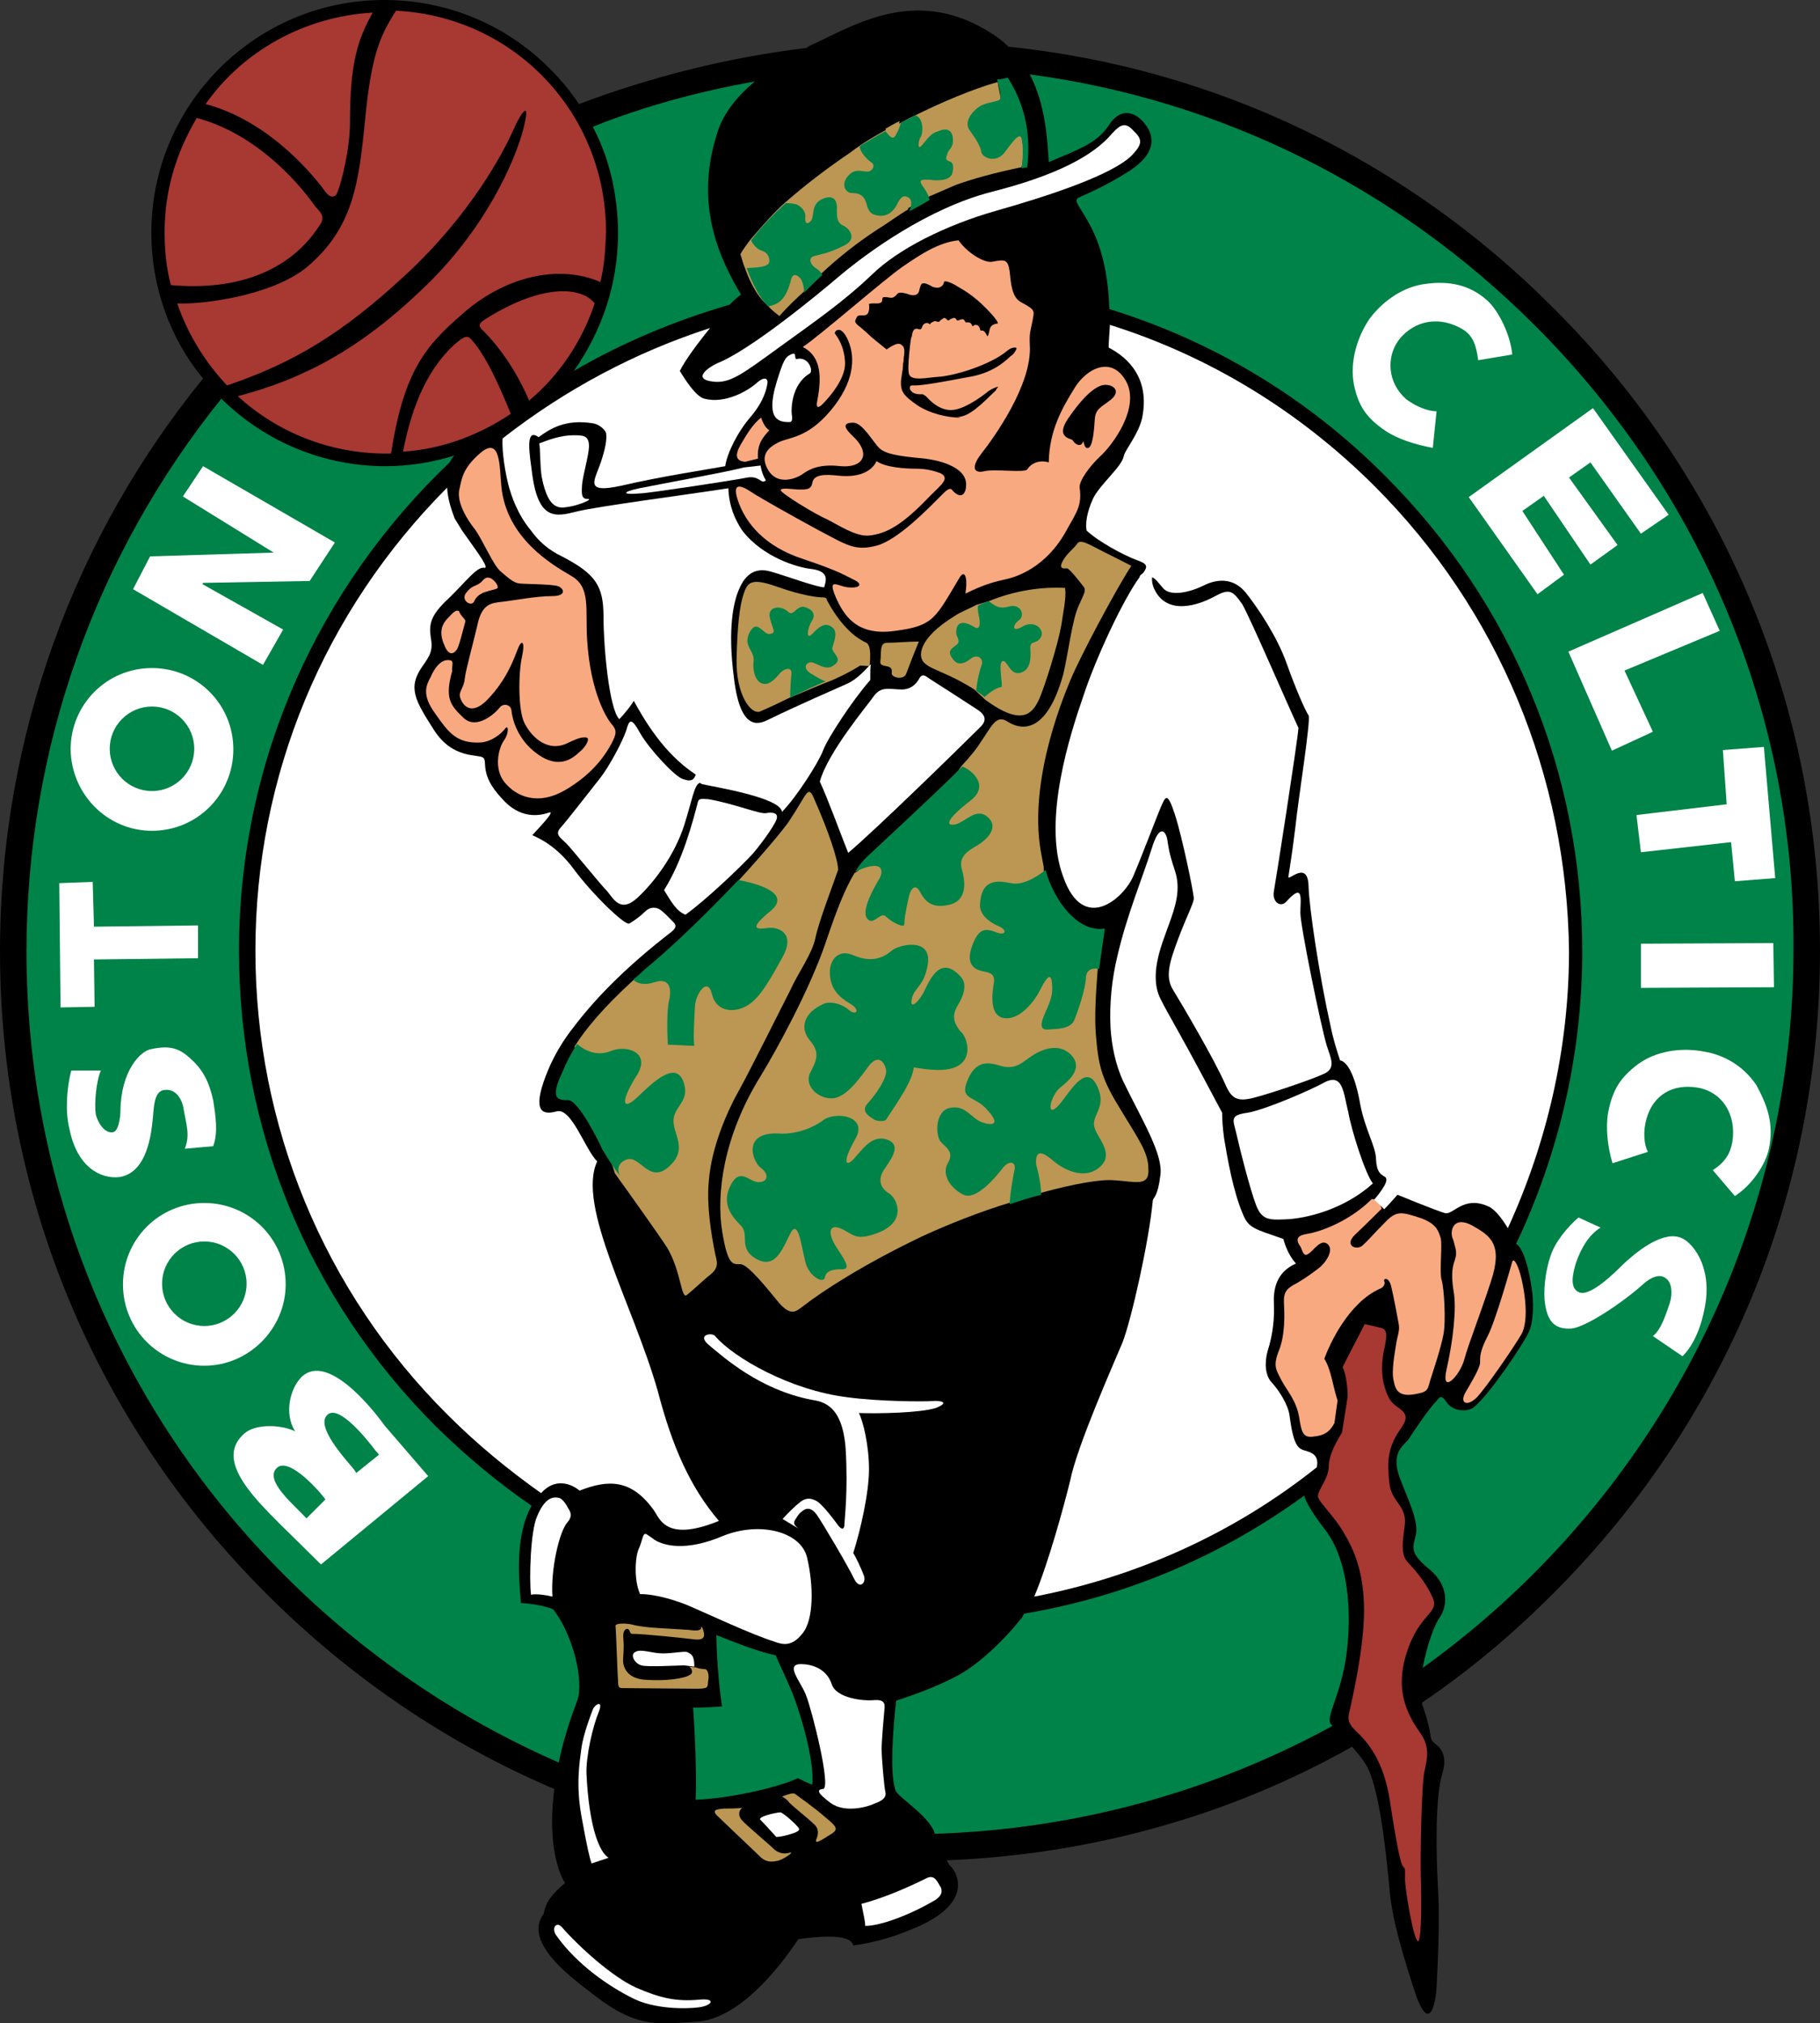
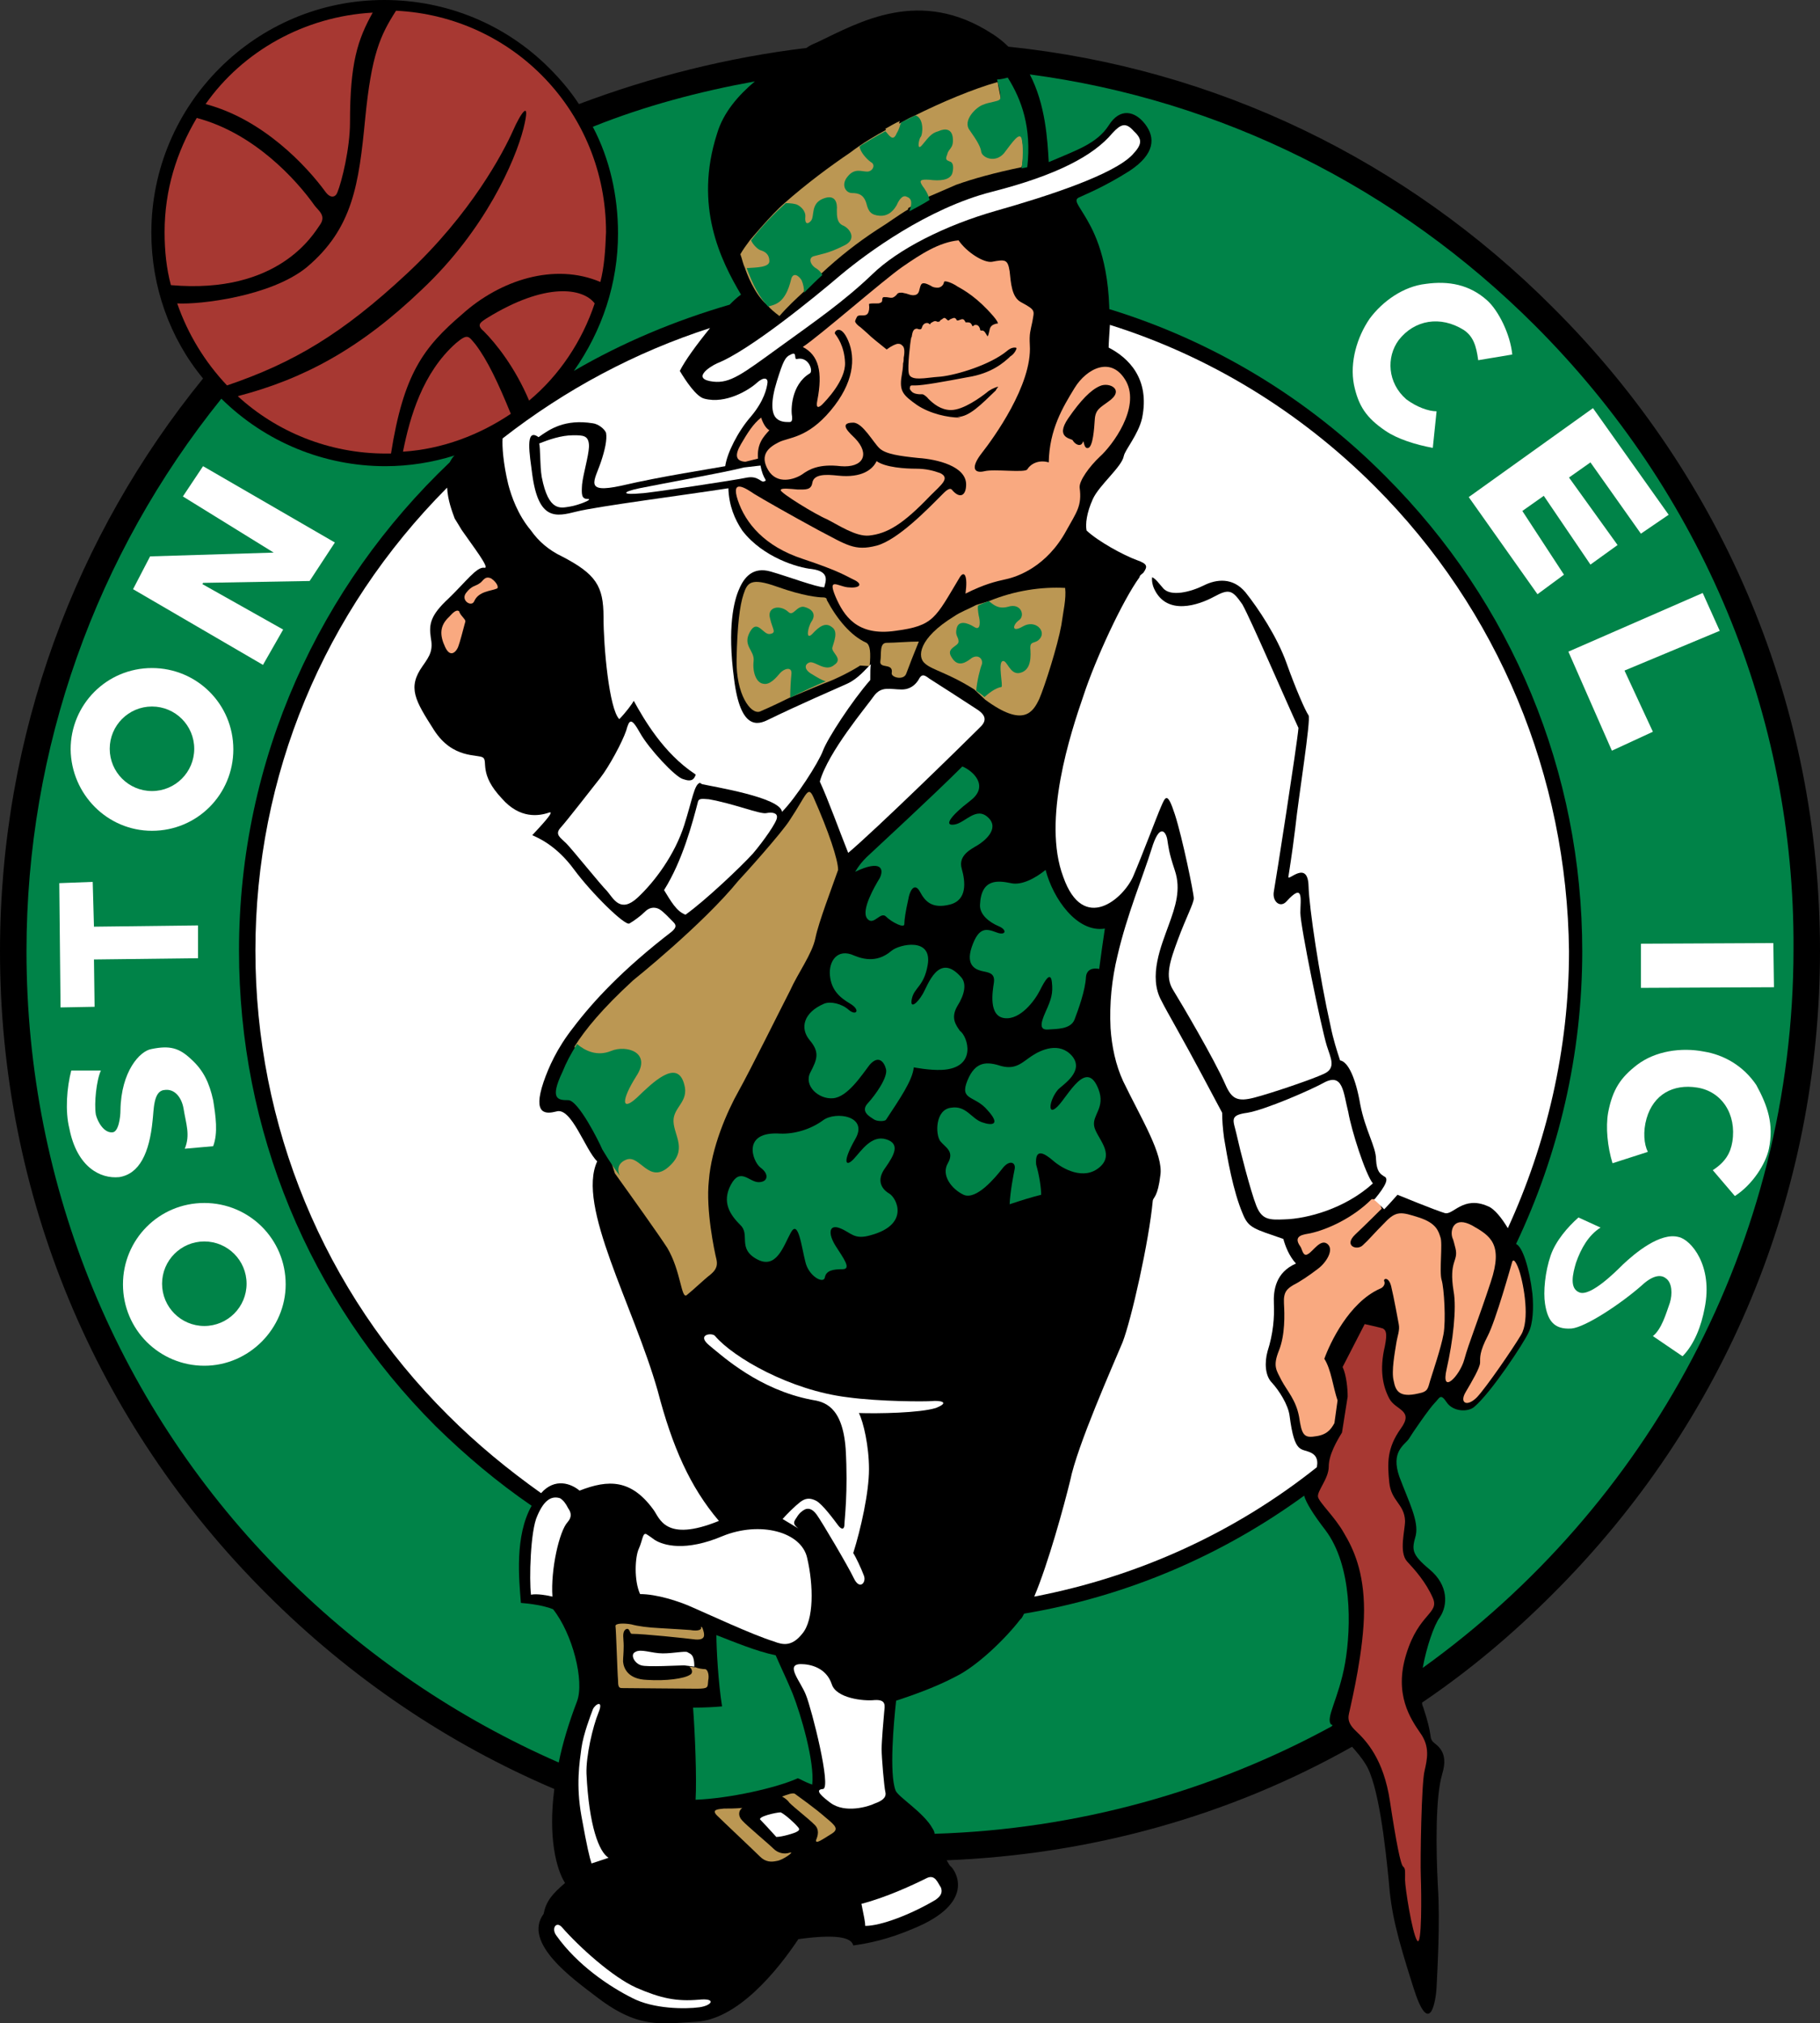
<svg xmlns="http://www.w3.org/2000/svg" version="1.1" id="Layer_1" x="0px" y="0px" viewBox="0 0 288.6 320.75" enable-background="new 0 0 288.6 320.75">
  <rect x="0" y="0" width="288.6" height="320.75" fill="#333333" stroke="none" />
  <g>
    <g id="Layer_3">
      <path d="M288.6,150.7c0-38.5-15-74.7-42.3-101.9c-23.4-23.5-53.6-38-86.4-41.4c-0.8-0.8-1.7-1.5-2.5-2&#10;   c-11.5-7.5-21.1-1.9-27.8,1.3c-0.4,0.2-1.1,0.4-1.7,0.9c-12.5,1.5-24.7,4.6-36.1,8.9c-1.3-2-2.9-3.9-4.7-5.7&#10;   C80.2,3.9,70.9,0,60.9,0C40.6,0,24,16.5,24,36.9c0,8.5,2.9,16.7,8.2,23.1C12.1,84.7,0,116.3,0,150.8c0,38.5,15,74.7,42.3,101.9&#10;   C55.6,266,71,276.4,87.9,283.6c-1,7.6,0.3,12.7,1.7,14.9c-2.1,1.8-3,2.9-3.4,4.9c-3.4,4.6,4.8,10.4,8.2,13&#10;   c6.8,5.3,10.4,4.4,15.9,4.1c6.6-0.3,12.9-8,16.3-13.1c7.2-1,8.5,0.1,8.7,1c2.2-0.3,5.4-0.9,9.6-2.7c9.7-4,6.8-8.9,5.9-9.8&#10;   c-0.3-0.2-0.4-0.6-0.7-1c22.8-0.9,44.8-7,64.3-18c0.7,0.8,1.5,1.7,2.1,2.7c2.1,3.1,3.2,13.3,3.7,18.4c0.4,5.3,1.3,8.8,3.9,17&#10;   c2.6,8.3,3.6,2.2,3.7,0s0.6-10.3,0.2-16.1c-0.3-5.8-0.4-14.1,0.7-17.7s-0.9-4.5-1.5-5.1c-0.6-0.7,0-0.9-1.5-5.4&#10;   c-0.1-0.3-0.2-0.4-0.2-0.8c7.4-5,14.2-10.7,20.7-17.2C273.6,225.4,288.6,189.2,288.6,150.7" />
    </g>
    <g id="Layer_5">
      <g>
        <path fill="#BB9753" d="M130.9,288.1c-1.7-1.5-4.4-3.4-4.8-3.7c-0.3-0.3-1.3,0.1-2.1,0.4c0,0,0.7,0.3,1.2,1&#10;    c0.8,0.8,3,2.5,3.9,3.4c0.9,0.8,0.6,1.8,0.3,2.5c-0.1,0.7,1-0.1,2.3-0.9C133.1,290,132.6,289.5,130.9,288.1z" />
        <path fill="#BB9753" d="M125.2,293.7c-0.9,0.3-1.9,0-2.5-0.6c-0.7-0.7-4.4-3.8-5-4.5c-0.7-0.7-0.6-1.6,0-2&#10;    c-1.2,0.1-2,0.1-2.9,0.1c-0.8,0.1-2.1,0.1-1.1,1.1c0.9,0.9,5.9,5.6,6.8,6.5c0.9,0.9,1.8,0.9,2.7,0.7&#10;    C124.1,294.9,126.2,293.4,125.2,293.7z" />
        <path fill="#BB9753" d="M143.7,106.8c0.4-1.1,1.3-3.4,2-5.1c-1.6,0-3.8,0.2-5.1,0.2c-1.2,0-0.8,1.8-1,2.9&#10;    c-0.2,1.3,2.1,0.2,1.8,1.9C141.3,107.4,143.3,107.9,143.7,106.8z" />
        <path fill="#BB9753" d="M111.8,264.6c-0.3,0-1.1-0.1-1.5-0.3h-0.2l0,0l-0.8-0.1c0.4,0.3,0.7,1,0.1,1.3c-0.9,0.6-3.8,1-6.8,0.8&#10;    c-3-0.1-3.7-1.8-3.8-2.9c0-0.7,0.1-1.3,0.1-2.5s-0.3-2.1,0.3-2.6c0.7-0.4,0.6,0.7,1,0.7c1.9,0,8.5,0.7,10.1,0.9&#10;    c1.6,0.1,1.5-0.7,1.1-1.8c-0.1-0.3-0.4-0.2-0.2,0c-0.2,0.6-1.7,0.3-1.7,0.3s-2.9-0.2-4.8-0.3c-2-0.1-3.5-0.3-4.6-0.6&#10;    c-1.1-0.2-2.6-0.2-2.5,0.3c0.1,0.6,0.3,7.5,0.4,8.5c0,1,0.1,1.3,0.6,1.3c1.2,0,9.8,0.1,11.8,0.1s1.8-0.2,1.9-1.3&#10;    C112.5,265.5,112.2,264.6,111.8,264.6z" />
        <path fill="#BB9753" d="M121.6,48.3c0.6,0.7,1.2,1.2,2,1.8c1.3-1.5,2.6-2.7,3.9-3.9c0,0,0,0,0-0.1c0.8-0.8,1.7-1.7,2.7-2.7&#10;    c2.9-2.7,5.7-4.9,8.9-7c1.8-1.1,3.2-2.2,4.9-3.2c0-0.1,0-0.1,0-0.2c1.9-1.1,3.2-1.8,3.2-1.8s1.9-0.8,4.4-1.9&#10;    c2.8-1,6.1-1.9,10.4-2.8c0.3-1,0.3-3.4,0.1-4.2c-0.1-3.1-3.5-6.1-3.5-6.1c0.3-0.2-0.2-1.8-0.4-3.2c-3.9,1.1-8.9,3.2-13.3,5.4&#10;    c-0.7,0.3-0.7,0.3-2.3,1.2v-0.1c-0.8,0.3-1.7,0.9-2.3,1.2c-1.3,0.7-3.4,1.9-5.5,3.5c-3.1,2.1-6.9,4.9-10.4,8&#10;    c-2,1.7-5.5,5.9-5.5,5.9c-0.6,0.8-1.1,1.5-1.5,2.2c0.3,0.8,0.4,1.5,0.7,2.1C118.4,43.3,119.6,46.6,121.6,48.3z" />
      </g>
      <path fill="#BB9753" d="M137.4,101.9c-2.5-1.1-4.7-3.8-6.3-6.8c0,0,0.1-0.4-0.6-0.4s-3.1-0.2-7.3-1.7s-4.7-0.6-5.3,1.2&#10;   s-1,5-1.1,10.4s2.2,8.7,3.7,8.2c0.7-0.3,2.5-1.1,4.5-2.1l5.5-2.3c2.3-0.8,5-2.3,5.9-2.9l1.5,0.1&#10;   C138.1,103.5,138,102.3,137.4,101.9z" />
      <path fill="#BB9753" d="M168.9,93.2c-3.7-0.2-8,0.4-12.1,2.1l-2,0.6c-1.1,0.6-2.5,1.1-3.5,1.8c-5.7,3.5-5.9,6.5-4.6,7.5&#10;   c1.1,1,3.7,1.5,7.8,4.1l1.6,1.5l0.1,0.1c6.1,4.5,7.6,2,8.6-0.1c0.9-2.1,2.9-8.4,3.5-11.7C168.6,96.9,169.1,94.9,168.9,93.2z" />
      <path fill="#BB9753" d="M129,126.4c-0.9-2-1.1-0.4-3.7,3.5c-1.2,2-7.7,9.2-8.2,9.7c-5.7,7-16.7,15.8-16.7,15.8&#10;   c-4.9,4.5-7.6,7.8-9.3,10.5l6.4,20.1c2.8,3.9,6.8,9.5,8.3,11.8c2.2,3.7,2.2,8.2,3.1,7.5s3-2.7,3.7-3.2c0.7-0.6,1.3-1.2,1-2.5&#10;   c-0.3-1.2-1.7-7.8-1.2-12.4c0.4-5.3,2.9-11,4.7-14.2s6.8-13.3,8.2-16c1.2-2.7,3.5-5.8,4-8.3s2.7-8.2,3.6-10.8&#10;   C132.9,136.3,131.4,131.8,129,126.4z" />
-       <path fill="#BB9753" d="M182.1,185.3c0-2.6-1.5-4.6-4.4-9.4c-2.9-4.7-3.5-6.7-3.9-11.6c-0.3-3.1,0-7.2,0.3-11.1l-8.4-8.4l-0.2-7.4&#10;   l-0.3-1.6c-2.3-11.1,3-24.3,4.5-27.9c1.6-3.9,7.5-14.9,9.7-18.2c-1.1-0.6-4-2-5.7-2.9s-2.5-1.2-2.9-0.6c-0.4,0.6-1,1-1.8,2&#10;   c-1.6,2.2-0.2,1.9,0.2,1.9s2.3,2.5,2.7,3c0.3,0.6,0,1-0.8,2.8c-1.1,2.3-1.7,7.7-2.5,11c-2.7,9.7-6.8,8.8-8.8,7.5&#10;   c-1.9-1.2-2.5,0.7-4.4,3.4c-0.4,0.7-1.5,2.1-3,3.7l-1.7,2.6l-10.5,10.1c0,0-3.6,3.7-4.7,4.2c-1.5,2.5-2.7,5.5-4.5,10.8&#10;   c-2.5,7.5-8,17.5-10.4,21.4c-6,9.7-7,18.8-6.1,24.5c0.9,5.6,1.7,5.3,2.9,5.3s4.2,3.8,6.1,6.1c2,2.3,2.8,1.3,3.8,0.6&#10;   c3.2-2.5,9.7-6.7,18.9-11.1c3.9-1.8,9.1-3.9,14.1-5.4l5.1-1.6c4.8-1.3,9.1-2.1,11.3-1.9C180,187.3,182.3,188.2,182.1,185.3z" />
    </g>
    <g id="Layer_2_2_">
      <g id="Layer_2_1_">
        <path fill="#008348" d="M110.3,285.3c5.4-0.2,12.9-1.9,16.2-3.4c0.4,0.1,1.1,0.6,2.3,1c0.4-3.6-1.8-11.1-3.1-14.4&#10;    c-0.9-2.2-1.7-3.8-2.7-6.1c-3-0.6-6.8-2.2-9.4-3.2c0,2.1,0.3,7.6,0.9,11.3c-1.1,0.1-2.7,0.2-4.6,0.2&#10;    C110.2,274.6,110.5,281.9,110.3,285.3" />
        <path fill="#008348" d="M211.1,273.4c-1-1,1.2-4.1,2.2-9.8c1-5.8,1.1-15.4-3.1-21c-2-2.6-3.1-4.4-3.4-5.5&#10;    c-13.2,9.6-28.3,16-44.4,18.7c-0.2,0.3-0.3,0.7-0.6,0.9c-2.3,3-6.8,7.4-10.3,9.1c-3.4,1.8-7.3,3.1-9.4,3.8&#10;    c-0.4,3.6-1.1,11.5-0.1,14.2c0.3,1,4.5,3.5,5.9,6.1c0.2,0.3,0.3,0.6,0.3,0.8c22.7-0.7,44.2-6.8,62.9-17&#10;    C211.4,273.5,211.3,273.4,211.1,273.4" />
        <path fill="#008348" d="M243.4,51.6c-21.9-21.9-49.9-35.8-80.1-39.8c2.5,4.8,2.8,10.4,3,13.9c4.4-1.9,7.6-2.9,9.5-5.8&#10;    c1.8-2.9,4.2-2.3,5.8-0.2s1.6,4.7-2.5,7.4c-4.1,2.6-7.2,3.8-8,4.2c-0.9,0.4-0.1,1.2,0.9,2.9c1,1.7,3.6,5.8,3.9,14.5&#10;    c0,0.1,0,0.2,0,0.3c16.3,5,31.4,14,43.8,26.5c20.1,20.1,31.2,46.9,31.2,75.3c0,16.3-3.7,32.1-10.5,46.4c1,0.4,2.1,3.7,2.6,7.9&#10;    c0.2,2.2,0.1,4.7-0.6,6.1c-0.7,1.6-5.9,9.5-8.6,11.8c-1,0.9-3.4,0.8-4.4-0.7s-1.1-0.7-1.9,0.1c-0.8,0.8-3.5,4.7-4.1,5.7&#10;    c-0.7,1-2.9,2-1.5,6c1.5,4,3.1,7,2.6,9.3c-0.6,2.2-0.8,2.9,2.2,5.4s2.9,5.7,1.6,7.6c-0.9,1.2-2.1,4.7-2.7,8&#10;    c35.5-25.5,58.8-67.1,58.8-114C284.6,113.3,269.9,78.1,243.4,51.6" />
        <path fill="#008348" d="M82.6,254.1c-0.3-3.8-1-10.6,1.7-15.4c-5.4-3.7-10.4-7.9-15.2-12.6c-20.2-20.2-31.2-47-31.2-75.4&#10;    c0-30.5,12.9-57.9,33.4-77.4c0.2-0.3,0.4-0.8,0.8-1.1c-3.5,1.1-7.2,1.7-11,1.7c-9.7,0-19-3.8-26-10.7&#10;    C15.2,87.9,4.2,118.6,4.2,150.8c0,37.4,14.6,72.7,41,99c12.6,12.6,27.4,22.6,43.4,29.6c0.6-3,1.6-6.3,2.9-9.7&#10;    c1.2-3.2-0.7-10.7-3.8-14.6C86.2,254.5,84,254.2,82.6,254.1" />
        <path fill="#008348" d="M119.7,12.9c-8.8,1.6-17.5,3.9-25.7,7.2c2.7,5.1,4,11,4,16.9c0,7.9-2.5,15.4-7,21.8&#10;    c7.7-4.5,16.1-8,24.7-10.5c0.6-0.6,1.1-1.1,1.8-1.6c-3.2-5.4-7.5-14-3.8-25.5C114.7,17.8,117.1,15.1,119.7,12.9" />
-         <path fill="#F9A980" d="M71.5,104.7c-1.5-0.4-2.6,1.2-3.2,2.6c-0.7,1.3-1.5,2.8,0.7,5.8c2.1,3,3.4,4.8,7.2,4.6&#10;    c1.8-0.1,3.4-1.5,3.9-2.2s0.7,0.6-0.2,1.9c-0.9,1.3-1.6,4.5,0.1,6.6c1.7,2.1,5.1,3.9,9.7,1.2c4.6-2.7,6.5-5.9,7.3-7.4&#10;    s0.8-2.1,0-3s-3.4-5.1-3.9-13.4c-0.3-5,0.6-8.3-2.5-10.1s-10.3-6-11.1-14.2c-0.3-3.1-0.1-7.9-3.2-5.4c-3.1,2.6-3.1,4.4-3.5,6.1&#10;    c-0.3,1.9,1.2,4.5,2.5,6.1c1.3,1.8,2.9,5.7,4.1,6.7c1.2,1,2,1.8,3,1.9c1,0.1,5,0.1,6,0.4c1,0.3,1.6,1.6-0.9,1.6s-6.1,0.7-7.9,0.9&#10;    c-1.7,0.2-3.2,0.3-3.9,3.7c-0.8,3.4-1.9,7.3-2,8.5s-0.8,1.9-0.8,2.6s1.3,3.9,4.4,0.7s4.2-6.5,4.8-8c0.6-1.6,1.2-1.3,0.7,1.1&#10;    c-0.6,2.5-0.7,8.6,0.4,10.7c1.2,2.3,3.8,4.7,7,3c0.7-0.3,1.8-0.9,2.7-0.8c0.9,0.1-0.2,1.7-1,2.3c-0.8,0.7-3.4,3.5-7.8-0.6&#10;    c-1.1-1-2.7-3.2-3-6c-0.1-0.9-1.3-1.2-1.9-0.4c-0.6,0.8-3.6,3.6-5.7,1.6c-2.1-2-3-3.1-1.8-7.4C71.6,105.7,72,104.9,71.5,104.7" />
        <path fill="#F9A980" d="M73.8,98.5c-0.4,1.5-0.9,3.4-1.1,3.9c-0.2,0.7-1.2,2.1-2.1,0.2c-0.9-1.9-0.9-3.4,0.6-4.8&#10;    c0.4-0.4,1.1-1.3,1.6-0.9C73,97.6,73.8,98.1,73.8,98.5" />
        <path fill="#F9A980" d="M78.8,93.3c-0.9,0.4-2.9,0.4-3.6,2c-0.4,1-2.2-0.1-1.3-1.3s1.6-1.1,2.1-1.5c0.6-0.3,0.8-1.3,1.9-0.8&#10;    C78.9,92.4,79.1,93.2,78.8,93.3" />
        <path fill="#F9A980" d="M139,73.1c-0.6,1.3-2.3,2.7-6.1,2.3c-1.9-0.2-3.9-0.3-4.1,1.2c-0.2,1.1-1.1,1-2.3,1&#10;    c-1.2-0.1-2.7-0.3-2.7,0.1c-0.1,0.4,5.4,3.8,7.3,4.6c1.8,0.9,4.6,2.8,6.7,2.6c2.9-0.3,5.4-1.8,9.7-6.3c1.8-1.8,3.2-2.8,1.6-3.6&#10;    c-1.1-0.4-2.3-0.7-3.8-0.7C143.5,74.3,140.4,74.1,139,73.1" />
        <path fill="#F9A980" d="M118.2,73.2c-1.6-0.1-1.7-1.1-0.7-2.8c1-1.7,1.9-3.2,3.2-4.2c0.2,0.7,0.7,1.7,1.3,2c-0.9,1-2,2.1-1.8,4.5&#10;    L118.2,73.2z" />
        <path fill="#F9A980" d="M178.6,60.5c-2.3-4.2-6.3-2.1-8.2,1s-4,6.6-4.1,11.8c-1.3-0.4-2.7,0-3.4,1.1c-0.3,0.6-5.3-0.1-6.8,0.3&#10;    c-1.7,0.4-2.2-0.6-0.4-2.9s8-10.8,7.6-17.1c-0.1-1.9,0.1-2.2,0.4-3.7c0.3-1.8,0.6-1.8-1.8-3.1c-1.5-0.8-1.6-3.1-1.8-4.9&#10;    c-0.3-1.9-0.7-1.9-2.8-1.5c-1.3,0.2-4-1.5-5.3-3.4c-3.1,0.3-6,2.2-8.9,4.2s-13.2,11-15.8,12.7c2.5,1.3,3.2,3.9,2.3,8.5&#10;    c-0.2,1,0,1.3,0.7,0.7c0.7-0.7,3.8-3.9,3.7-6.7c-0.1-2.7-1.3-4.2-1.6-4.6c-0.2-0.3,0.9-1.7,2.1,1.1c1.2,2.8,0.9,6.7-2.8,11.1&#10;    s-6.6,4.2-8.2,5c-1.6,0.8-3.1,2-1.7,4.4s4.2,1.5,5.4,0.7c1.1-0.8,2.7-1.7,6.1-1.3c3.6,0.3,4.7-1.9,2.3-4.4&#10;    c-0.8-0.8-2.8-2.5-0.3-2.5c1.5,0,3.2,3.2,4.2,4.1s3.2,1.2,6.1,1.5c3,0.2,7.6,1.3,7.6,4.2c0,1.8-1,2.3-2.2,0.9&#10;    c-0.4-0.6-1.2,0.3-1.8,0.9c-1.9,1.9-6.8,7-10.2,7.9c-3.5,0.9-4.7-0.1-9.3-2.5c-4.6-2.5-8.8-4.9-10.1-5.7c-1.2-0.8-3.8-2.6-2.6,1&#10;    c1.2,3.6,4.2,7.3,10.3,9.3c6,2,6.8,2.7,8.3,3.4c1.3,0.7,0.6,1.3-1.2,1.1c-1.6-0.2-3.2-1.6-1.9,1.5c1.3,3,3.4,6.3,9.5,5.4&#10;    c6.1-0.8,6.3-2,10.2-8.5c0.7-1.1,1.3-0.3,0.9,2.6c3-1.5,4.7-1.9,6.5-2.3c1.8-0.4,6.4-2,9.5-7.7c1.6-2.9,2.5-3.9,2.1-6.8&#10;    c-0.1-1.1,1.6-3.4,3.2-4.9C176.4,70.6,180.8,64.7,178.6,60.5z M151.8,66.1c0.6,0.1,0.6,0.1,0.4,0.1c-1.9,0-4.7-0.6-6.8-2&#10;    c-2.1-1.5-2.7-2.1-2.5-4.1c0.2-1.2,0.3-1.9,0.3-2.5c0.1-0.3,0.1-0.6,0.1-0.9c0.2-1,0.1-1.7-0.2-1.9c-0.2-0.2-0.3-0.3-0.7-0.3&#10;    c-0.3,0-1,0.3-1.8,0.9c-1.1-0.9-2.3-1.8-3.1-2.6c-0.7-0.6-1.1-1-1.3-1.1c-0.2-0.2-0.4-0.3-0.6-0.7c0-0.2,0.1-0.4,0.3-0.8&#10;    c0.2-0.2,0.3-0.2,0.7-0.2h0.1h0.1c0.2,0,0.6,0,0.8-0.3s0.3-0.8,0.2-1.5c0,0,0.1-0.1,0.6-0.1c0.1,0,0.3,0,0.3,0c0.2,0,0.3,0,0.3,0&#10;    c0.3,0,0.4,0,0.6-0.1c0.3-0.1,0.3-0.3,0.3-0.6c0.1-0.3,0.1-0.3,0.4-0.3c0.2,0,0.4,0,0.9,0.1c0.1,0,0.1,0,0.2,0&#10;    c0.3,0,0.6-0.3,0.7-0.4l0.1-0.1c0.1-0.2,0.3-0.3,0.6-0.3c0.1,0,0.2,0,0.3,0c0.3,0.1,0.6,0.1,0.8,0.2c0.3,0.1,0.6,0.2,0.9,0.2&#10;    c0.7,0,0.9-0.4,1-0.9c0.2-0.8,0.3-1,0.7-1c0.3,0,0.7,0.2,1.1,0.4c0.4,0.3,0.9,0.3,1.1,0.3c0.4,0,0.9-0.3,1-0.9c0,0,0-0.1,0.2-0.1&#10;    c0.3,0,0.9,0.2,1.6,0.6l0.3,0.2c1.1,0.6,3.2,1.8,5.7,4.7c0.6,0.7,0.8,1.1,0.7,1.2c0,0-0.1,0-0.2,0c-0.3,0.1-1,0.2-1.1,1.1&#10;    c-0.1,0.4-0.2,0.9-0.3,0.9c0,0-0.1-0.1-0.2-0.3c-0.2-0.3-0.3-0.6-0.7-0.6c-0.1,0-0.1,0-0.2,0c0,0-0.1-0.1-0.1-0.3&#10;    c-0.1-0.2-0.2-0.6-0.7-0.6c-0.2,0-0.3,0.1-0.4,0.2c0,0,0,0-0.1,0c-0.1-0.2-0.2-0.6-0.7-0.6c-0.1,0-0.2,0-0.3,0h-0.1&#10;    c0,0,0-0.1-0.1-0.2c-0.1-0.2-0.2-0.3-0.4-0.3s-0.3,0.1-0.4,0.1c-0.2,0.1-0.3,0.1-0.4,0.1c-0.1,0-0.1,0-0.1-0.1&#10;    c-0.2-0.3-0.3-0.3-0.4-0.3c-0.2,0-0.3,0.1-0.6,0.2c-0.1,0.1-0.3,0.2-0.3,0.2s-0.1,0-0.2-0.1c-0.1-0.1-0.3-0.3-0.4-0.3&#10;    c-0.3,0-0.3,0.2-0.6,0.3l-0.1,0.1c-0.1,0.2-0.2,0.2-0.3,0.2c0,0-0.1,0-0.2,0c-0.1-0.1-0.3-0.1-0.3-0.1c-0.3,0-0.6,0.3-0.7,0.3&#10;    c-0.1,0.2-0.1,0.2-0.1,0.2s-0.1,0-0.2-0.1c-0.1-0.1-0.3-0.1-0.3-0.1c-0.4,0-0.7,0.3-0.8,0.7c-0.1,0.3-0.2,0.3-0.3,0.3h-0.1&#10;    c-0.2,0-0.3-0.1-0.4-0.1c-0.6,0-0.7,0.6-0.8,1.1c0,0.1,0,0.2-0.1,0.3c-0.2,0.9-0.6,4.7-0.4,5.6c0.1,0.9,1.2,0.9,1.7,0.9&#10;    c0.9,0,1.9-0.2,3.4-0.3c2.7-0.3,7.8-1.9,10.4-4c0.7-0.6,1.1-0.6,1.3-0.6s0.2,0,0.3,0.1c0,0.1-0.3,0.9-1,1.3&#10;    c-0.1,0.1-0.1,0.1-0.2,0.2c-0.8,0.7-2.7,2.5-6.6,3.1c-3.7,0.7-7,1.3-8.3,1.3c-0.2,0-0.2,0-0.3,0s-0.1,0-0.2,0&#10;    c-0.2,0-0.3,0.1-0.3,0.3c-0.1,0.2,0,0.4,0.3,0.7c0.3,0.3,0.9,0.4,1.3,0.4c0.2,0,0.3,0,0.4,0c0.1,0,0.6,0.3,0.9,0.7&#10;    c0.8,0.8,2,1.8,3.6,1.8c2,0,4.8-2.1,5.7-2.8c0.3-0.3,1.2-0.8,1.8-0.9c-0.1,0.1-0.2,0.3-0.3,0.4l-0.1,0.2&#10;    C155.6,64.1,153.7,66.1,151.8,66.1z M175.7,63.7c-1.2,0.9-2,1.2-2.1,2.8c-0.1,1.6-0.3,4.2-1,4.5c-0.8,0.3-0.7-1.5-0.9-0.9&#10;    c-0.3,0.8-1.2,0.4-1.6-0.3c-0.1-0.3-2.9-0.3-0.7-3.5c2-2.9,3.6-4.5,5-5.1C175.9,60.5,178.5,61.8,175.7,63.7z" />
        <path fill="#F9A980" d="M230.3,196.2c-0.4-1.3,0.3-3.5,3.2-1.9c2.8,1.6,4.9,2.9,2.9,8.9c-2,6.1-3.5,9.7-4.2,12.3&#10;    s-3.8,5.8-2.8,1.5c1-4.4,1.6-9.6,1.1-12.3c-0.8-4.9,0.8-4.7,0.3-6.8C230.6,197.2,230.5,196.6,230.3,196.2" />
        <path fill="#F9A980" d="M240.9,201.4c0.8,2.5,1.7,7.9,0.3,10.2c-1.3,2.2-5.5,8.3-7,9.9c-1.6,1.6-2.8,0.9-1.8-0.8&#10;    c1-1.7,2.3-3.9,2.3-4.7c0-0.8-0.1-1.7,1.2-4.2c1.3-2.5,3.7-11.1,3.9-11.8C240.1,199.3,240.7,200.8,240.9,201.4" />
        <path fill="#F9A980" d="M212.1,222c-0.7-2-1-4.9-2.1-6.6c0.9-2.5,3.9-8.9,8.8-11.1c0.6-0.2,0.9-0.8,0.7-1.2&#10;    c-0.2-0.4,0.7-0.8,1.1,0.8s1.2,6,1.2,6c0.2,1-0.2,1.8-0.4,3.1c-0.2,1.3-0.8,4.4-0.4,5.9c0.3,1.6,0.9,2.7,3.9,2&#10;    c1.6-0.3,1.5-0.8,1.9-2.1c0.4-1.3,1.7-5.1,2.1-7.3c0.4-2.1,0.1-7.3-0.3-8.6s0.2-5.9-0.2-6.8c-0.3-0.9-0.6-2.2-3.4-3.1&#10;    c-2.8-0.9-3.6-1.1-5.4,0.8c-1.9,1.9-2.5,2.7-3.5,3.6c-0.9,0.9-3.1,0.1-1.2-1.7s3.7-3.6,4.2-4.1l-0.6-1.5h-1c-3,3-7,4.8-9.7,5.4&#10;    c-1,0.2-2.9,0.3-1.6,2.1c0.3,0.4,0.4,1.7,1.2,1.2c0.8-0.4,2-2.5,3.1-1.6s-0.2,3-1.6,4c-1.3,1-2.8,2-3.8,2.5&#10;    c-1,0.6-1.6,1.1-1.5,2.9s0.2,5-0.8,7.5s-0.4,3.1,0.4,4.7c0.9,1.7,2.3,3.1,2.8,5.8c0.4,2.7,0.7,3.4,2.5,3.1c1.8-0.2,2.5-1,3.1-2.1&#10;    L212.1,222z" />
        <path fill="#008348" d="M147.4,28.5c1.6,0.2,3.2,0.1,3.6-1c0.3-1.1,0.1-1.8-0.4-1.9c-0.4-0.2-0.8-0.2-0.4-1.1&#10;    c0.2-1,1-0.9,0.9-2.5s-1.2-1.7-2.3-1.2c-1.1,0.3-1.5,0.9-2.5,2.1c-1,1.3-0.6-0.9-0.3-1.2s0.6-2.9-0.8-3.4&#10;    c-0.8,0.3-1.6,0.8-2.3,1.1c-0.2,0.4-0.3,1.1-0.7,1.7c-0.6,1.5-1.2,0.3-1.8-0.3l0,0c-1.5,0.8-2.8,1.6-3.8,2.2&#10;    c-0.1,0.1-0.2,0.2-0.3,0.2c0.1,0.9,1.1,2,1.8,2.5c0.8,0.4,0.3,1.5-0.6,1.5c-0.9,0-2-0.6-3.1,0.8c-1.1,1.3-0.3,2.6,0.7,2.6&#10;    c1.1,0,1.9,0.3,2.3,1.7c0.3,1.2,0.7,1.8,2.1,1.9c1.5,0.1,2.3-1,2.7-1.7c0.3-0.7,0.9-1.7,1.6-1.3c0.9,0.3,0.8,1.2,0.4,2.3&#10;    c1.1-0.6,2.1-1.1,3.2-1.8c-0.2-1-0.8-1.8-1.1-2.2C145.7,28.6,145.9,28.4,147.4,28.5" />
        <path fill="#008348" d="M159.8,12.3c-0.4,0.1-1.1,0.3-1.7,0.3c0.3,1.2,0.8,2.9,0.4,3.2c-0.3,0.3-1.7,0.4-2.6,0.8&#10;    c-1,0.3-3.4,2.5-2.1,4.1c1.2,1.7,1.7,2.6,1.8,3.4c0.2,0.9,2.2,1.8,3.6,0.2c1.3-1.7,2.5-3.5,2.8-2.3c0.3,1,0.2,3.4,0,4.7&#10;    c0.3-0.1,0.6-0.1,0.9-0.2C163.6,20.2,162,15.8,159.8,12.3" />
        <path fill="#008348" d="M129.2,42.4c-0.8-0.6-1-1.6-0.1-1.8c1-0.3,2.2-0.4,4.6-1.6c2.3-1,1.1-2.7,0.1-3.2&#10;    c-1.1-0.4-1.1-1.5-1.1-2.5c0.1-1.1-0.2-2.6-2.2-1.8c-2,0.8-1.3,2.8-1.9,3.5c-0.6,0.7-1,0.4-0.9-0.6s-0.8-1.7-1.2-1.9&#10;    c-0.3-0.2-1.2-0.3-1.9-0.3c-2.1,1.9-4,3.9-5.5,5.9c0.3,0.7,1.1,1.5,1.6,1.6c0.6,0.2,1.3,0.6,1.3,1.7c0,1-2.1,1-3.6,1.1&#10;    c1,2.7,2,4.6,3.4,6.1c0.3-0.1,0.8-0.2,1.2-0.4c1.8-0.8,2.3-3.4,2.5-4.1c0.3-0.8,1-0.6,1.6,0.3c0.3,0.7,0.4,1.3,0.4,2&#10;    c1-1,1.9-1.9,2.9-2.8C130.1,43,129.7,42.7,129.2,42.4" />
        <path fill="#008348" d="M158.8,108.9c0.3-0.1-0.6-3.9,0.2-4.1c0.7-0.2,1.1,2.1,2.6,1.9c1.6-0.3,1.9-1.8,1.8-3.6&#10;    c-0.2-1.8,0.8-0.8,1.6-2s-0.9-2.9-2.8-1.8c-1.9,1.1-1.6-0.3-0.6-1s0.3-2.8-1.8-2.1c-1.6,0.4-2.3-0.4-3-0.9&#10;    c-0.6,0.2-1.1,0.4-1.7,0.7c-0.1,0.3,0,1,0.1,1.6c0.2,0.7,0.4,2.5-0.7,1.8c-1.1-0.7-2.5-1.1-2.8,0.2c-0.3,1.2,0.3,1.3,0.3,2.1&#10;    s-2.1,1-1.1,2.5c1,1.7,2.3,0.8,3.2,0.1c1-0.6,1.8,0.1,1.6,1c-0.3,0.7-0.8,2.8-0.9,4.2c0.4,0.3,0.9,0.6,1.3,1&#10;    C156.7,110,157.7,109.1,158.8,108.9" />
        <path fill="#008348" d="M128.4,105c0.9-0.2,2.5,1.6,3.9,0.4c1.5-1-0.6-2-0.3-2.8c0.2-0.8,1-2.5-0.1-3.2c-1-0.8-2-0.1-3.1,1.1&#10;    c-1.1,1.1-0.7-1.1-0.1-2c0.8-1.2,0-2-1.2-2.3c-1.2-0.2-1.7,1.6-2.5,0.8c-1.3-1.2-3.4-0.8-2.9,1c0.4,1.8,1.1,2.3,0,2.5&#10;    s-2-2.5-3.2-0.3s0.8,2.9,0.6,4.6c-0.2,1.7,0.4,3.5,1.6,3.6c1,0.2,2-1,2.6-1.7s1.9-1.1,1.8,0.1c-0.1,0.9-0.2,2.7-0.2,3.8&#10;    c2-1,4.2-2,5.4-2.5c0.1,0,0.1,0,0.2-0.1c-0.6-0.2-1.3-0.6-2.1-1.1C127.5,106.2,127.5,105.3,128.4,105" />
-         <path fill="#008348" d="M103.8,155.7c2.5-0.8,2.7,1.2,2.3,2.9s-0.3,5.3-0.2,7l4.2,0.2c-0.2-1.1,0-4.4,0.1-6.3&#10;    c0.1-1.9,2-4.8,2.7-1.9s3.6,3,5.6,1.8s3.5-3.9,5.6-7.7s-0.7-4.8-2.3-4.6s-3.4,0.4,0.4-2.7c3.5-2.9-2.5-4.4-5.1-4.9&#10;    c-4.5,4.7-9.9,10.1-14.9,14.2c-0.6,0.6-1.2,1.1-1.8,1.6C100.9,155.8,102,156.3,103.8,155.7" />
        <path fill="#008348" d="M99.4,183.8c2.1-0.7,3.5,3.9,6.6,1.2s0.9-4.9,0.8-7.2s2.5-3.1,1.7-5.9c-1.1-4.2-5.1-0.2-7.5,2.1&#10;    c-2.5,2.3-2.5,0.4-0.1-3.4c2.5-3.8-1.6-5-4-4c-2.2,0.9-4.1,0-5.4-1.1c-1,1.6-1.7,2.9-2.3,4.4c-2.1,4.4-0.7,4.5,0.9,4.5&#10;    c1.6,0,4.9,6.6,5.4,7.8c0.2,0.3,1.2,2.1,2.8,4.2C97.8,185.4,98,184.3,99.4,183.8" />
        <path fill="#008348" d="M160.3,140c-2-0.4-4.7-0.8-4.9,3.4c-0.1,1.6,1.5,2.8,2.9,3.4c1.5,0.6,1.2,1.6-0.3,1&#10;    c-1.6-0.6-2.8-0.9-3.9,2.3c-1.1,3.2,0.9,3.7,1.9,3.9s1.8,0.4,1.6,1.8c-0.2,1.3-0.9,5.3,1.7,5.6c2.5,0.3,4.8-2.8,5.6-4.4&#10;    s1.7-3.1,1.9-1.3s-0.1,2.7-1,4.7s-0.9,2.9,0.4,2.8c1.3-0.1,3.6,0,4.2-1.6s1.7-4.6,1.8-6.7c0.1-1.3,1.2-1.5,2.1-1.3&#10;    c0.3-2.2,0.6-4.5,0.9-6.4c-4.4,0.7-8.2-4.7-9.4-9.3C164.2,139.2,162,140.4,160.3,140" />
        <path fill="#008348" d="M139.5,139.2c-0.8,1.3-3,5.1-2,6.4s2.1-1.2,3-0.3s2.9,1.9,2.9,1.2s0.2-2,0.6-3.8c0.3-1.8,1.1-2.8,1.9-1.3&#10;    s1.9,2.7,4.7,2s2.5-3.6,1.9-5.7c-0.6-2.1,1.5-3.1,2.5-3.7c1-0.6,3.6-2.6,1.7-4.4c-1.9-1.8-3.6,0.8-5.3,1.1s-1-1.1,2.5-3.8&#10;    c3-2.3,0.4-4.7-1.3-5.4c-4.8,4.8-13.3,12.6-15.2,14.4c-0.7,0.7-1.2,1.3-1.8,2.3C139.8,136.2,140.2,137.8,139.5,139.2" />
        <path fill="#008348" d="M167,184c1.5,1.3,4.9,3.2,7.4,1s-0.6-4.7-0.9-6.5c-0.3-1.8,1.8-2.9,0.7-5.8c-1.9-5-4.8,1-6.5,2.7&#10;    s-1.3-1.1,0.1-2.7c0.8-0.8,4.2-2.9,2.2-5.3c-2-2.3-4.9-1-6.4,0s-2.5,2.2-4.8,1.6c-2.2-0.7-4.1-0.9-5.4,2.3&#10;    c-1.3,3.2,1.2,2.3,3.2,4.7c2.1,2.3,0.8,2.5-0.9,1.9s-2.5-2.7-4.9-2.3c-2.5,0.3-2.5,4.2-1.7,5.3c0.8,1,2.3,1.6,1.2,3.5&#10;    s0.6,4.1,2.5,5c2,0.9,5-2.7,6.1-4.1c1.1-1.5,2.2-1.1,2,0c-0.2,1-0.7,3.5-0.8,5.6c1.8-0.6,3.4-1.1,5-1.5c0-1.1-0.3-3.1-0.8-4.8&#10;    C164.1,182,165.5,182.7,167,184" />
        <path fill="#008348" d="M138.1,195.8c-2.7,0.8-3.1-0.4-4.9-1.1s-1.9,0.9-0.7,2.8c1.2,1.9,2.6,3.7,1.1,3.7s-2.6,0.2-2.8,1.3&#10;    s-2.6-0.2-3.1-2.5c-0.6-2.3-1.1-6.8-2.3-4.6s-2.3,5.9-5.4,4.2c-3.1-1.7-1-3.9-2.6-5.4c-1.6-1.6-3-3.6-1.5-6.4s2.9-0.4,4.4-0.4&#10;    s1.7-1.3,0.3-2.3c-1.3-1-3-5.8,3.1-5.4c2.3,0.1,4.9-0.7,6.8-2.1c2-1.5,7.3-0.7,5.1,3c-2.1,3.7-1.5,4.5-0.2,3.1&#10;    c1.2-1.3,2.8-3.8,5.1-3.1s1.3,2.5-0.1,4.5c-1.5,2-0.6,3.4,0.6,4.1C142.2,189.9,144.3,194.1,138.1,195.8" />
        <path fill="#008348" d="M149.4,169.6c-2,0.1-4.5-0.4-4.5-0.4c-0.2,2.1-2.3,5.1-4.4,8.3c-0.2,0.3-1.5,0.3-2-0.1&#10;    c-0.6-0.4-2.1-1.2-0.9-2.5c1.2-1.3,3.2-4.1,2.9-5.4c-0.3-1.2-1.2-2.3-2.6-0.7c-1.3,1.7-3.5,5.1-5.8,5.3s-4.7-2-3.6-4.1&#10;    c1.1-2.1,1.5-3.2-0.1-5.1c-1.6-1.9-1-4.4,2.3-5.8c1-0.4,2.8,0,3.9,1c1.2,1,1.9,0,0.2-1s-3-2.2-3.2-4.5c-0.2-2.1,1.1-4.4,3.9-3.1&#10;    c2.9,1.2,4.7,0.2,5.9-0.8s6.5-2.2,5.7,2.3c-0.6,3.4-2.1,3.5-2.5,5.3s0.9,0.7,1.7-0.7c0.8-1.3,2.5-6.8,6.1-2.7&#10;    c0.9,1,0.6,2.7-0.6,4.6c-1.1,1.9-0.2,3,0.4,3.9C153.5,164.3,155,169.3,149.4,169.6" />
        <path fill="#BB9753" d="M142.1,20.9c0.2-0.6,0.3-1.1,0.6-1.7c-0.8,0.3-1.7,0.9-2.3,1.2C140.8,21.4,141.5,22.4,142.1,20.9" />
      </g>
    </g>
    <g id="Layer_6">
      <g>
        <path fill="#A73832" d="M51.6,30.4c0.8,1.1,1.6,0.9,1.9,0.1c0.7-1.7,2-7,2-11.1c0-9.4,1.2-13.1,3.6-17.4&#10;    C48.3,2.6,38.5,8.1,32.6,16.5C41.7,18.9,48.6,26.3,51.6,30.4z" />
        <path fill="#A73832" d="M50.7,35.7c1.1-1.5-0.2-2.3-0.8-3.1c-2.9-4.1-9.6-11.5-18.7-13.9c-3.2,5.4-5.1,11.4-5.1,18.1&#10;    c0,3,0.3,5.8,1,8.4C44.2,46.7,49.7,37.1,50.7,35.7z" />
        <path fill="#A73832" d="M62.8,1.7c-2.5,3.9-3.9,6.9-4.9,17.2c-1,10.2-1.9,17.3-9.3,23.5c-5.7,4.6-16.9,5.9-20.5,5.7&#10;    c1.7,4.9,4.4,9.3,7.9,13c10.6-3.6,18.3-8.2,28.5-17.7c10.2-9.5,15.3-19.2,16.9-22.8c1-2.3,2.9-5.4,1.6-0.2&#10;    c-1.3,5.1-6.1,16.1-16.1,25.5c-9.8,9.4-18.8,14.2-29.2,16.9c6.1,5.6,14.4,9.1,23.5,9.1c0.3,0,0.4,0,0.8,0&#10;    c2-12.6,5.1-16.8,11.3-22.1c6-5.4,14.6-8.2,21.9-5.1c0.6-2.3,0.8-5,0.9-7.9C96.1,17.8,81.4,2.6,62.8,1.7z" />
        <path fill="#A73832" d="M77.1,50.5c-0.9,0.6-1.6,1-0.4,2c2,2,5,5.8,7.2,11c4.8-4,8.4-9.4,10.4-15.4&#10;    C92.5,45.7,86.6,44.6,77.1,50.5z" />
        <path fill="#A73832" d="M72.3,54.4C67,59.1,65,66.1,63.9,71.6c6.3-0.4,12.2-2.7,17.1-6c-2-4.9-3.7-8.5-5.6-11&#10;    C74.3,53.3,74.2,52.8,72.3,54.4z" />
        <path fill="#A73832" d="M223,262.2c2-6.5,5.3-6.4,4.2-8.9s-2.8-4.4-4.1-5.8c-1.3-1.5-0.3-4.9-0.3-6.4c-0.1-2.7-2.2-3.1-2.5-6.1&#10;    s-0.4-5.4,1.8-8.5c2.2-3-0.8-2.9-1.8-4.8s-1.6-4.5-0.7-8.3c0.4-2,0.2-2.5-0.3-2.8c-0.6-0.2-2.9-0.7-2.9-0.7l-3.5,6.8&#10;    c0.6,1.3,0.8,3.4,0.8,4.7l-0.9,5.7c-0.8,1.3-2.1,3.5-2.1,5.4s-1.9,3.9-1.7,4.8c0.2,0.9,2.7,3.2,4.1,5.7c1.5,2.5,3.2,6.1,3.2,12.3&#10;    s-2,14.5-2.2,15.5c-0.2,1.1-0.8,2,0.9,3.6c1.7,1.6,4.4,4.5,5.4,11.1s1.7,10.1,2.1,10.4s0.3,0.9,0.3,2.1s1.1,8.3,1.9,9.6&#10;    s0.7-7.5,0.6-10.2c-0.1-2.5,0.1-14.8,0.6-16.7c0.4-1.8,0.9-3.8-0.7-6C223.7,272.5,221,268.6,223,262.2z" />
      </g>
    </g>
    <g id="Layer_4">
      <g>
        <path fill="#FFFFFF" d="M101.4,77.4c-2.9,0.6-2.8,1.1,0.3,0.8c1,0,15-2.1,16.8-2.5c1.8-0.3,2.2,0.9,2.7,0.6&#10;    c0.6-0.2-0.2-0.2-0.6-2.5l-2.6,0.3C114.9,74.9,104.3,76.8,101.4,77.4z" />
        <path fill="#FFFFFF" d="M218,77.1c-12-12-26.4-20.7-42-25.6c-0.1,1.6-0.2,3-0.2,3.6c3.1,1.6,6.6,4.9,5.3,11.2&#10;    c-0.6,2.6-2.7,5-2.9,6c-0.3,1.7-3.9,4.6-4.9,6.8s-1.2,4-1,5c1.8,1.7,5.8,3.9,8,4.7c1.7,0.6,1.7,1,1,2c-0.2,0.2-0.6,0.4-0.6,0.7&#10;    c-2.7,3.7-7,13-8.9,18.8c-2,5.8-6.6,19.7-3.2,28.7c3.2,9.1,9.6,3.4,11.1-0.1s3.7-9.4,4.4-11s1-2.5,2.2,1.2s3,12.5,3,13.3&#10;    s-1.2,3-2.5,6.5s-2.1,5.9-0.8,8s6.6,11.1,8.3,15c1,2.3,1.9,2.8,4.6,2.1s9.2-2.9,11.1-3.8c1.9-0.9,1-2.5,0.4-4.4&#10;    c-0.9-2.9-4.2-19-4.2-21.1s0.6-4.9-2.2-1.8c-1,1.1-2.3,0-2-1.6s3.7-23.4,3.9-25.9c-1.9-4.1-7.5-17.1-8.9-19.6&#10;    c-1.6-2.3-2.1-2.5-4.5-1.2s-7.5,3.1-9.5-1.3c-0.2-0.4-0.4-1.2-0.3-1.8c0.6,0.3,1,0.9,1.7,1.7c1.2,1.5,4.5,0.6,6.5-0.4&#10;    s4.6-1.3,6.6,1.1c2,2.5,5,7,6.5,11.2s3,7.6,3.5,8.3c0.4,0.7-1.6,13-2.1,17.8c-0.6,4.9-1,7-1.1,7.8s3.1-2.8,3.2,1.5&#10;    c0.1,3.4,1.7,14.2,3.5,22.2c0.4,2,1,3.9,1.5,5.4c1.3,0.2,2.5,2.9,3.2,7c0.8,4.1,2.5,6.7,2.5,8.7c0.1,2,0.7,2.3,1.3,2.7&#10;    c0.7,0.3,0.4,1.3-1.6,3.7c0.4,0.3,1.1,1,1.6,1.5c0.6-0.6,2.1-2.3,2.1-2.3s6.1,2.5,7.5,2.9c1.3,0.4,2.9-2.8,6.8-1.1&#10;    c1.1,0.4,2.3,2,3.2,3.5c6.1-13.3,9.7-28.3,9.7-43.9C248.5,123,237.6,96.7,218,77.1z" />
        <path fill="#FFFFFF" d="M207.9,230.3c-1.6-0.8-2.6,0.3-3.4-5.8c-0.2-1.8-1.7-4.1-2.8-5.3c-1.1-1.1-1.2-3.2-0.7-5&#10;    c0.9-2.8,1.1-5.4,1-7.5c-0.1-2.2,0.3-5,3.5-6.4c-1.1-1.2-1.7-2.8-2-3.9c-4.6-1.6-5.5-1.7-6.4-3.9c-1.6-3.7-2.5-9.1-3-12.1&#10;    c-0.2-1.5-0.3-2.8-0.3-4c-1.5-2.8-4.7-8.9-7.3-13.5c-1-1.8-1.8-3.2-2.3-4.2c-2.2-3.9,0-8.9,1.1-12c1.1-3,2-5.7,1-8.7&#10;    s-1-3.7-1.2-4.9s-1.2-2.8-2.5,1.5c-1.3,4.2-3.9,10.4-5.4,16.9c-0.9,3.7-1.3,7.6-1.1,11.5c0.2,2.9,0.8,5.8,2,8.4&#10;    c2.9,6,6.4,11.6,5.9,14.9c-0.4,3.4-1.1,3.5-1.2,4c-0.6,6.5-3.4,18.9-4.8,22.5c-1.5,3.6-7.2,16.4-8.3,21.9&#10;    c-1,4.1-3.5,13.2-5.7,18.4c16.7-3.2,32-10.3,44.8-20.5C209,231.7,208.9,230.8,207.9,230.3z" />
        <path fill="#FFFFFF" d="M84.2,84.1c1.2,1.7,2.8,3.1,4.9,4.1c5.4,2.8,6.6,4.7,6.6,9.6c0,4.8,0.9,14.6,2.5,16.2&#10;    c1-1,2.1-2.5,2.3-2.9c1.6,2.9,4.7,8.3,9.7,11.6c0.1,0,0.1,0.1,0.1,0.2c0,0.1-0.1,0.1-0.1,0.2c-0.4,0.9-1.3,0.6-1.9,0.4&#10;    c-1.2-0.3-5.4-4.8-6.8-7.3s-1.7-2.2-2.2-0.4c-0.6,1.8-2.7,5.7-4.1,7.5c-1.5,1.9-5.3,6.8-6.3,7.9c-1,1.1,0,1.6,0.9,2.5&#10;    s5.4,6.5,6.5,7.6c1,1.2,2.1,3.5,4.8,1s5.9-6.8,7.4-11.5c1.3-4.1,1.6-6.5,2.5-6.7c0.1,0.1,0.2,0.1,0.3,0.2&#10;    c1.7,0.4,12.5,2.1,12.7,4.4c2.2-2.2,5.8-7.8,6.5-9.7s4.6-7.9,7.5-11.2c0-1.3,0-2.1,0.1-2.5c-0.8,0.7-2,2.3-3.8,3.1&#10;    s-8,3.5-12.5,5.7c-1.6,0.8-4.4,1.7-5.4-6.5c-1.1-8.2,0-12.4,0.8-14.2c0.8-1.9,2.2-3.6,5-2.8s7.3,2.5,8.5,2.5c0.2-0.9,1-2.5-2-2.9&#10;    c-2.1-0.2-7.7-1.8-11-6.1c-1.2-1.8-2.1-3.9-2.2-6.7c-6.4,1-21,2.9-24.1,3.7c-3.2,0.8-6,1.5-7-5.9c-0.4-3.1-1.2-7.5,1-5.9&#10;    c1.8-1.3,4.2-2.9,8.6-2.2c0.8,0.1,1.8,0.8,2.1,1.5c0.2,1.1-0.2,2.8-0.8,4.6c-1,3-2.8,5.1,3.2,3.8c6.4-1.5,14.4-2.7,16.5-3.1&#10;    c0.3-2.1,2-5.5,4.1-7.9c2.1-2.5,2.5-4.5,2.6-5.3s-0.6-1-1.7,0c-1.2,1.1-4.9,3.4-8.3,2.5c-1.3-0.3-3-2.9-3.9-4.4&#10;    c0.8-1.6,2.6-4.1,4.8-6.8c-11.8,3.8-22.9,9.7-32.9,17.5c-0.1,1.2,0.1,4,0.9,7.3C81.1,78.7,82.1,81.6,84.2,84.1z" />
        <path fill="#FFFFFF" d="M91.9,236.3c4.6-1.8,8.2-1.8,11.7,3c1,1.3,1.8,5.3,10.4,1.8c-4.6-5.4-7.4-11.8-9.7-20.6&#10;    c-3.9-13.7-12.9-29.3-9.6-36.4c-1.9-1.8-4.1-8.7-6.5-7.9c-1.6,0.4-3.8,0.6-2-4.7c0.8-2.3,2.1-5.3,4.7-8.6&#10;    c3.1-4.1,7.8-9.2,15.6-15.2c0.7-0.6,0.8-1,0.3-1.5c-0.8-0.8-1.6-1.7-2.3-2.1c-0.8-0.4-1.6-0.2-2.2,0.4c-0.7,0.7-1.8,1.5-2.5,1.9&#10;    s-6-4.8-8.8-8.6s-5.7-5-6.6-5.4c1.1-1.2,3.7-3.9,2.7-3.6c-1.7,0.6-4.7,1-7.5-2.2c-3.7-3.9-2.2-5.9-3-6.5s-4.8,0.3-7.8-4.4&#10;    s-4.2-6.7-1.8-10.1c1.2-1.7,1.7-2.5,1.3-4.6c-0.3-2.1,0-3.5,2.8-6.1c2.8-2.7,4.5-5.1,5.7-4.9c1,0.2-1.8-3.4-3.6-6&#10;    c-0.4-0.7-0.8-1.3-1.1-1.8c-0.4-1.1-1.1-2.9-1.2-4.9C51.3,97,40.5,123,40.5,150.7s10.8,54,30.5,73.6c4.7,4.7,9.6,8.7,14.8,12.4&#10;    C88,234.2,90.6,235.2,91.9,236.3z" />
        <path fill="#FFFFFF" d="M203.7,193.3c3.6-0.1,9.6-1.7,14-5.7c-1.2-1.5-3.4-8.4-3.9-11.3c-0.8-3.1-0.8-6.4-4-4.6&#10;    c-2,1.1-9.1,4.2-12,4.7c-3,0.4-2.2,1.2-1.7,3.5s2.2,8.9,3.1,11.2S201.3,193.4,203.7,193.3z" />
        <path fill="#FFFFFF" d="M155,112.5c-1.5-1-6.8-4.4-7.6-4.9c-0.9-0.7-1.2-0.7-1.6-0.1c-0.2,0.4-1,1.8-2.8,1.8s-3.2-0.6-4.4,1&#10;    c-1.1,1.6-7.3,8.9-8.6,13.6c1.3,2.8,3.1,7.8,4.5,11.3c4.4-3.7,18.2-17.2,20.8-19.8C156.4,114.4,156.5,113.5,155,112.5z" />
        <path fill="#FFFFFF" d="M121.5,128.9c-1,0.2-5.1-1.5-9.1-2.2c-1.2-0.1-1.5-0.1-1.7,0.3c-0.9,3.5-2.5,9.5-5.4,14.1&#10;    c1.1,1.8,2,3.4,3.4,3.9c3.1-2.2,8.9-7.7,10.7-9.7c1.7-2,3.8-5,3.8-5.7C123.3,128.9,122.5,128.7,121.5,128.9z" />
        <path fill="#FFFFFF" d="M179.8,20.8c-1.3-1.5-2.1-1.1-3.4,0.3c-3,3.6-8.9,6.7-19.1,9.3c-10.2,2.6-19.8,9.7-24,13.2&#10;    c-4.1,3.5-14.5,12-19.6,14c-1.3,0.6-4.1,2.5-0.6,2.9c2.7,0.3,4.6-1.2,10.4-5.4c5.8-4.2,10.3-7.3,14.8-11.6&#10;    c4.1-4,11.6-7.8,19.7-10.1s18.6-5.7,21.6-8.9C181.1,22.9,181.2,22.1,179.8,20.8z" />
        <path fill="#FFFFFF" d="M128.4,59.2c0.6-0.3-0.1-2.7-2-2.3c-0.6,0.2,0.1-1.3-1-0.7c-0.9,0.4-1.2,1-2.2,4.2s-0.9,5.1-0.1,5.9&#10;    c0.6,0.6,1.5,0.6,1.9,0.6c0.3,0,0.7,0.1,0.6-0.9C125.4,65.1,125.4,61,128.4,59.2z" />
        <path fill="#FFFFFF" d="M93.4,70.8c0-1.8-0.9-1.8-2.5-1.8c-1.9,0-3.9,0.7-5.4,1.3c0.2,0.7,0.1,3.5,0.4,5.3&#10;    c1.1,5.7,3.1,4.9,4.5,4.7c1.3-0.2,3.8-1.2,2.8-1.2s-1-0.7-0.9-2.3C92.5,75,93.3,72.5,93.4,70.8z" />
        <path fill="#FFFFFF" d="M127.2,259c1.9-2.2,1.8-7.7,0.8-12c-0.9-4.2-7.5-5.9-13.4-3.5c-5.9,2.5-9.4,1.5-10.8,0.6&#10;    c0,0-0.8-0.6-1.3-0.9c-0.6-0.3-0.6,1-1.2,2.3s-0.8,5,0.2,7.2c2.6,0,6.1,1.1,8.3,2.1c2.1,0.9,9.6,4.4,12.9,5.4&#10;    C124.2,260.8,125.6,261,127.2,259z" />
        <path fill="#FFFFFF" d="M140.4,284.1c-0.2-0.8-0.6-5.5-0.6-6.8s0.3-4.7,0.4-5.8c0.1-1.1,0.4-2.1-1.5-2c-1.8,0.2-6.1-0.3-6.8-2.5&#10;    c-0.9-2.7-3.5-3.2-4.9-3.2c-2.6,0,0,2.8,0.8,4.9c0.9,2.2,4.1,14.8,2.7,14.9c-1.5,0.1,0,1.3,1.2,2.2c2.3,1.7,6,0.6,7,0.1&#10;    C139.8,285.5,140.6,285,140.4,284.1z" />
        <path fill="#FFFFFF" d="M90,241.3c0.7-0.8,0.6-1.5,0.1-2.2c-0.4-0.8-0.8-1.3-1.3-1.6c-1.3-0.4-2.5,0.2-3.6,2.8&#10;    c-1.1,2.3-1.3,10.1-1,12.5c0.9-0.2,2.6,0.1,3.4,0.3C87.3,248.8,88.7,242.7,90,241.3z" />
        <path fill="#FFFFFF" d="M110.8,317c-3.5,0.3-6-0.2-9.9-1.9c-3.8-1.7-9.1-6.5-11.8-9.6c-0.9-1-1.7,0.2-0.9,1.3&#10;    c3.4,4.8,8.6,8.2,12,9.9c3.4,1.8,8.5,1.8,10.7,1.5C113,317.9,113.6,316.7,110.8,317z" />
        <path fill="#FFFFFF" d="M147,297.7c-2.2,1.1-6.5,3.1-10.4,4.1c0.4,2,0.6,2.9,0.6,3.5c2.5,0,7.2-1.8,11.1-4.1&#10;    c0.9-0.6,1.2-1.2,0.9-2C148.7,298.5,148.3,297.1,147,297.7z" />
        <path fill="#FFFFFF" d="M123.8,287.3c-0.7,0-3.8,0.7-3.2,1.2c0.3,0.3,1.7,1.8,2.5,2.7c0.9,0,2.9-0.6,3.2-0.8&#10;    c0.4-0.2,0.6-0.4,0.2-0.8C126.1,289.1,124.6,287.7,123.8,287.3z" />
        <path fill="#FFFFFF" d="M147.8,222.1c-1,0.1-8.3,0.1-13.4-0.6c-9.1-1.1-18.1-6.3-21-9.7c-0.4-0.6-3.1-0.3-0.9,1.5&#10;    c2.2,1.8,7.9,7,16.2,8.6c1.9,0.3,4.9,0.9,5.4,7.8c0.4,6.8-0.2,11.3-0.2,12s-0.4,0.9-1,0.1s-2.5-3.4-3.5-3.9s-1.7-0.4-2.5,0.2&#10;    c-0.9,0.7-2.2,2-2.8,2.7l2.5,1.5c-0.9-0.7-0.8-1-0.3-1.7c0.4-0.7,0.9-1.1,1.3-1.3c0.4-0.2,1.1-0.3,1.9,0.8&#10;    c0.8,1.1,5,8.2,5.9,10.1s2,0.7,1.6-0.4s-1.3-3-1.7-3.6c1.2-3.8,2.5-9.6,2.5-13.3c0-3.7-0.9-7.5-1.6-8.9c3,0.1,9.6,0,12.2-0.8&#10;    C150.9,222.2,148.8,222,147.8,222.1z" />
        <path fill="#FFFFFF" d="M94,271c-0.3,0.8-1.5,3.9-1.8,6.1c-0.3,2.3-0.9,5.8,0,10.8s1.3,6.6,1.6,7.5l2.7-0.9&#10;    c-1.5-0.9-3.1-5-3.5-13.3c-0.1-2.8,1-7.5,1.9-9.7S94.3,270.2,94,271z" />
        <polygon fill="#FFFFFF" points="243.8,94.2 248,91.1 241.4,81 244.8,78.6 252.2,89.5 256.5,86.4 248.8,75.7 252.2,73.3 &#10;    260.2,84.6 264.6,81.6 252.6,64.7 232.9,78.8" />
        <polygon fill="#FFFFFF" points="255.6,119 262.1,116 257.6,106.3 272.7,100 270,94 248.7,103.3" />
-         <polygon fill="#FFFFFF" points="259.5,129.2 260.2,135.1 274.5,133.5 275.1,139.7 281.5,139.2 279.7,118.4 273.2,118.9 &#10;    273.8,127.5" />
        <polygon fill="#FFFFFF" points="260.2,149.6 260.2,156.6 281.3,156.5 281.2,149.5" />
        <path fill="#FFFFFF" d="M270.2,166.7c-3.6-0.7-7.7-0.1-10.6,2.1c-2.6,2-3.9,3.9-4.6,7.6c-0.4,2.3-0.1,5.4,0.7,8l5.6-1.8&#10;    c-0.6-1.2-0.8-3.2-0.2-5.3c1.1-3.8,4.2-5.5,8-4.9c3.9,0.6,6.3,4.2,5.6,8.6c-0.3,1.8-1.1,3.2-3.1,4.5l3.5,4.1&#10;    c2.8-1.8,4.9-5.1,5.4-7.5c0.8-3.9-0.2-6.8-2-10.1C276.4,168.9,273.3,167.2,270.2,166.7z" />
        <path fill="#FFFFFF" d="M266.2,196.1c-2.9-0.8-6.9,2.5-8.9,4.4c-1.1,1.1-5,5-6.8,4.4c-1.7-0.6-1.1-3-0.6-4.7&#10;    c0.8-2.3,2-4.4,3.9-5.6l-3.5-1.6c-1.7,1.5-3.6,3.7-4.4,6c-0.9,2.6-1.2,5.8-0.9,7.7c0.4,2.5,1.3,4.1,4.2,3.9&#10;    c2.2-0.2,7.8-3.9,11.1-6.8c1.7-1.6,3-1.8,3.8-1.2c1.1,0.7,1.1,2.6,0.7,3.9c-0.6,1.7-1.3,4.2-2.7,5.3l4.7,3.2&#10;    c1.9-1.9,3-4.9,3.5-7.6C271.7,200.6,268.1,196.5,266.2,196.1z" />
        <path fill="#FFFFFF" d="M219.7,68.3c1.9,1.3,4.8,2.2,7.5,2.7l0.6-5.8c-1.3,0-3.2-0.7-4.8-1.9c-3-2.6-3.2-6.7-1.2-9.4&#10;    c2.5-3.2,6.6-3.9,10.3-1.6c1.5,1,2,2.5,2.3,4.8l5.4-0.9c-0.3-3.2-2.2-7-4-8.6c-2.8-2.5-6.1-3.1-9.7-2.6c-3.6,0.4-6.9,2.8-8.9,5.5&#10;    c-2,2.9-3.2,6.9-2.5,10.5C215.4,64.3,216.6,66.2,219.7,68.3z" />
        <path fill="#FFFFFF" d="M24.2,177.6c0.2-1.6,0.1-4.6,1.8-4.8c1.7-0.3,2.8,1.2,3.1,2.9c0.4,2.5,1.1,4.2,0.2,6.4l4.5-0.4&#10;    c0.8-2.1,0.4-4.8,0-7.3c-0.6-2.7-1.5-4.7-3.5-6.5c-1.9-1.8-3.4-2.2-6.3-1.6c-1.8,0.3-4.8,3.5-4.9,9.7c0,1.1-0.3,3.5-1.3,3.5&#10;    c-1.3,0.1-2.3-1.6-2.6-2.8c-0.3-1.8,0.1-5.5,0.8-7h-4.7c-0.7,2.7-1,6.4-0.3,9.2c1.2,6.1,4.9,8,7.9,7.7&#10;    C22.1,186.1,23.7,182.8,24.2,177.6z" />
        <polygon fill="#FFFFFF" points="14.9,152.1 31.4,151.9 31.4,146.7 14.9,146.9 14.7,139.8 9.4,140 9.6,159.7 15,159.6" />
        <polygon fill="#FFFFFF" points="44.9,99.8 32.1,92.6 32.2,92.4 49.1,92.1 53.1,86 32.2,73.9 29,78.7 43.4,87.6 23.8,88.2 &#10;    21.1,93.4 41.7,105.4" />
        <path fill="#FFFFFF" d="M24.1,131.7c7.2,0,12.9-5.8,12.9-12.9c0-7.2-5.8-12.9-12.9-12.9c-7.2,0-12.9,5.8-12.9,12.9&#10;    C11.3,125.9,17,131.7,24.1,131.7z M24.1,112c3.7,0,6.7,3,6.7,6.7s-3,6.7-6.7,6.7s-6.7-3-6.7-6.7S20.4,112,24.1,112z" />
        <path fill="#FFFFFF" d="M45.3,203.6c0-7.2-5.8-12.9-12.9-12.9c-7.2,0-12.9,5.8-12.9,12.9c0,7.2,5.8,12.9,12.9,12.9&#10;    S45.3,210.6,45.3,203.6z M32.4,210.2c-3.7,0-6.7-3-6.7-6.7s3-6.7,6.7-6.7s6.7,3,6.7,6.7S36.1,210.2,32.4,210.2z" />
-         <path fill="#FFFFFF" d="M47.9,218.2c-1.9,1.8-2.9,5.9-1.1,8.7c-2-1-6.1-1.3-8,0.3c-4.7,4,1,9.8,5.6,14.4l6.5,6.4l17-14l-6.9-8&#10;    C58.7,222.8,51.9,214.6,47.9,218.2z M48.6,240.7c-1.8-2-6.8-6-4.7-8c2-1.9,7.2,4.2,7.7,5L48.6,240.7z M56.5,233.5l-0.4-0.6&#10;    c-1.5-1.8-6.1-6.8-4.2-8.6c1.8-1.8,6.4,4,7.6,5.6l0.6,0.7L56.5,233.5z" />
        <path fill="#FFFFFF" d="M105.1,262.1c-1.8,0-3.5-0.8-4.4-0.2c-0.8,0.4-0.1,1.8,1,2.1c0.9,0.3,5.9,0,6.8,0l1.6,0.2&#10;    c0-2.1-0.7-2-1.1-2.3C108.6,261.7,106.8,262.1,105.1,262.1z" />
      </g>
    </g>
  </g>
</svg>